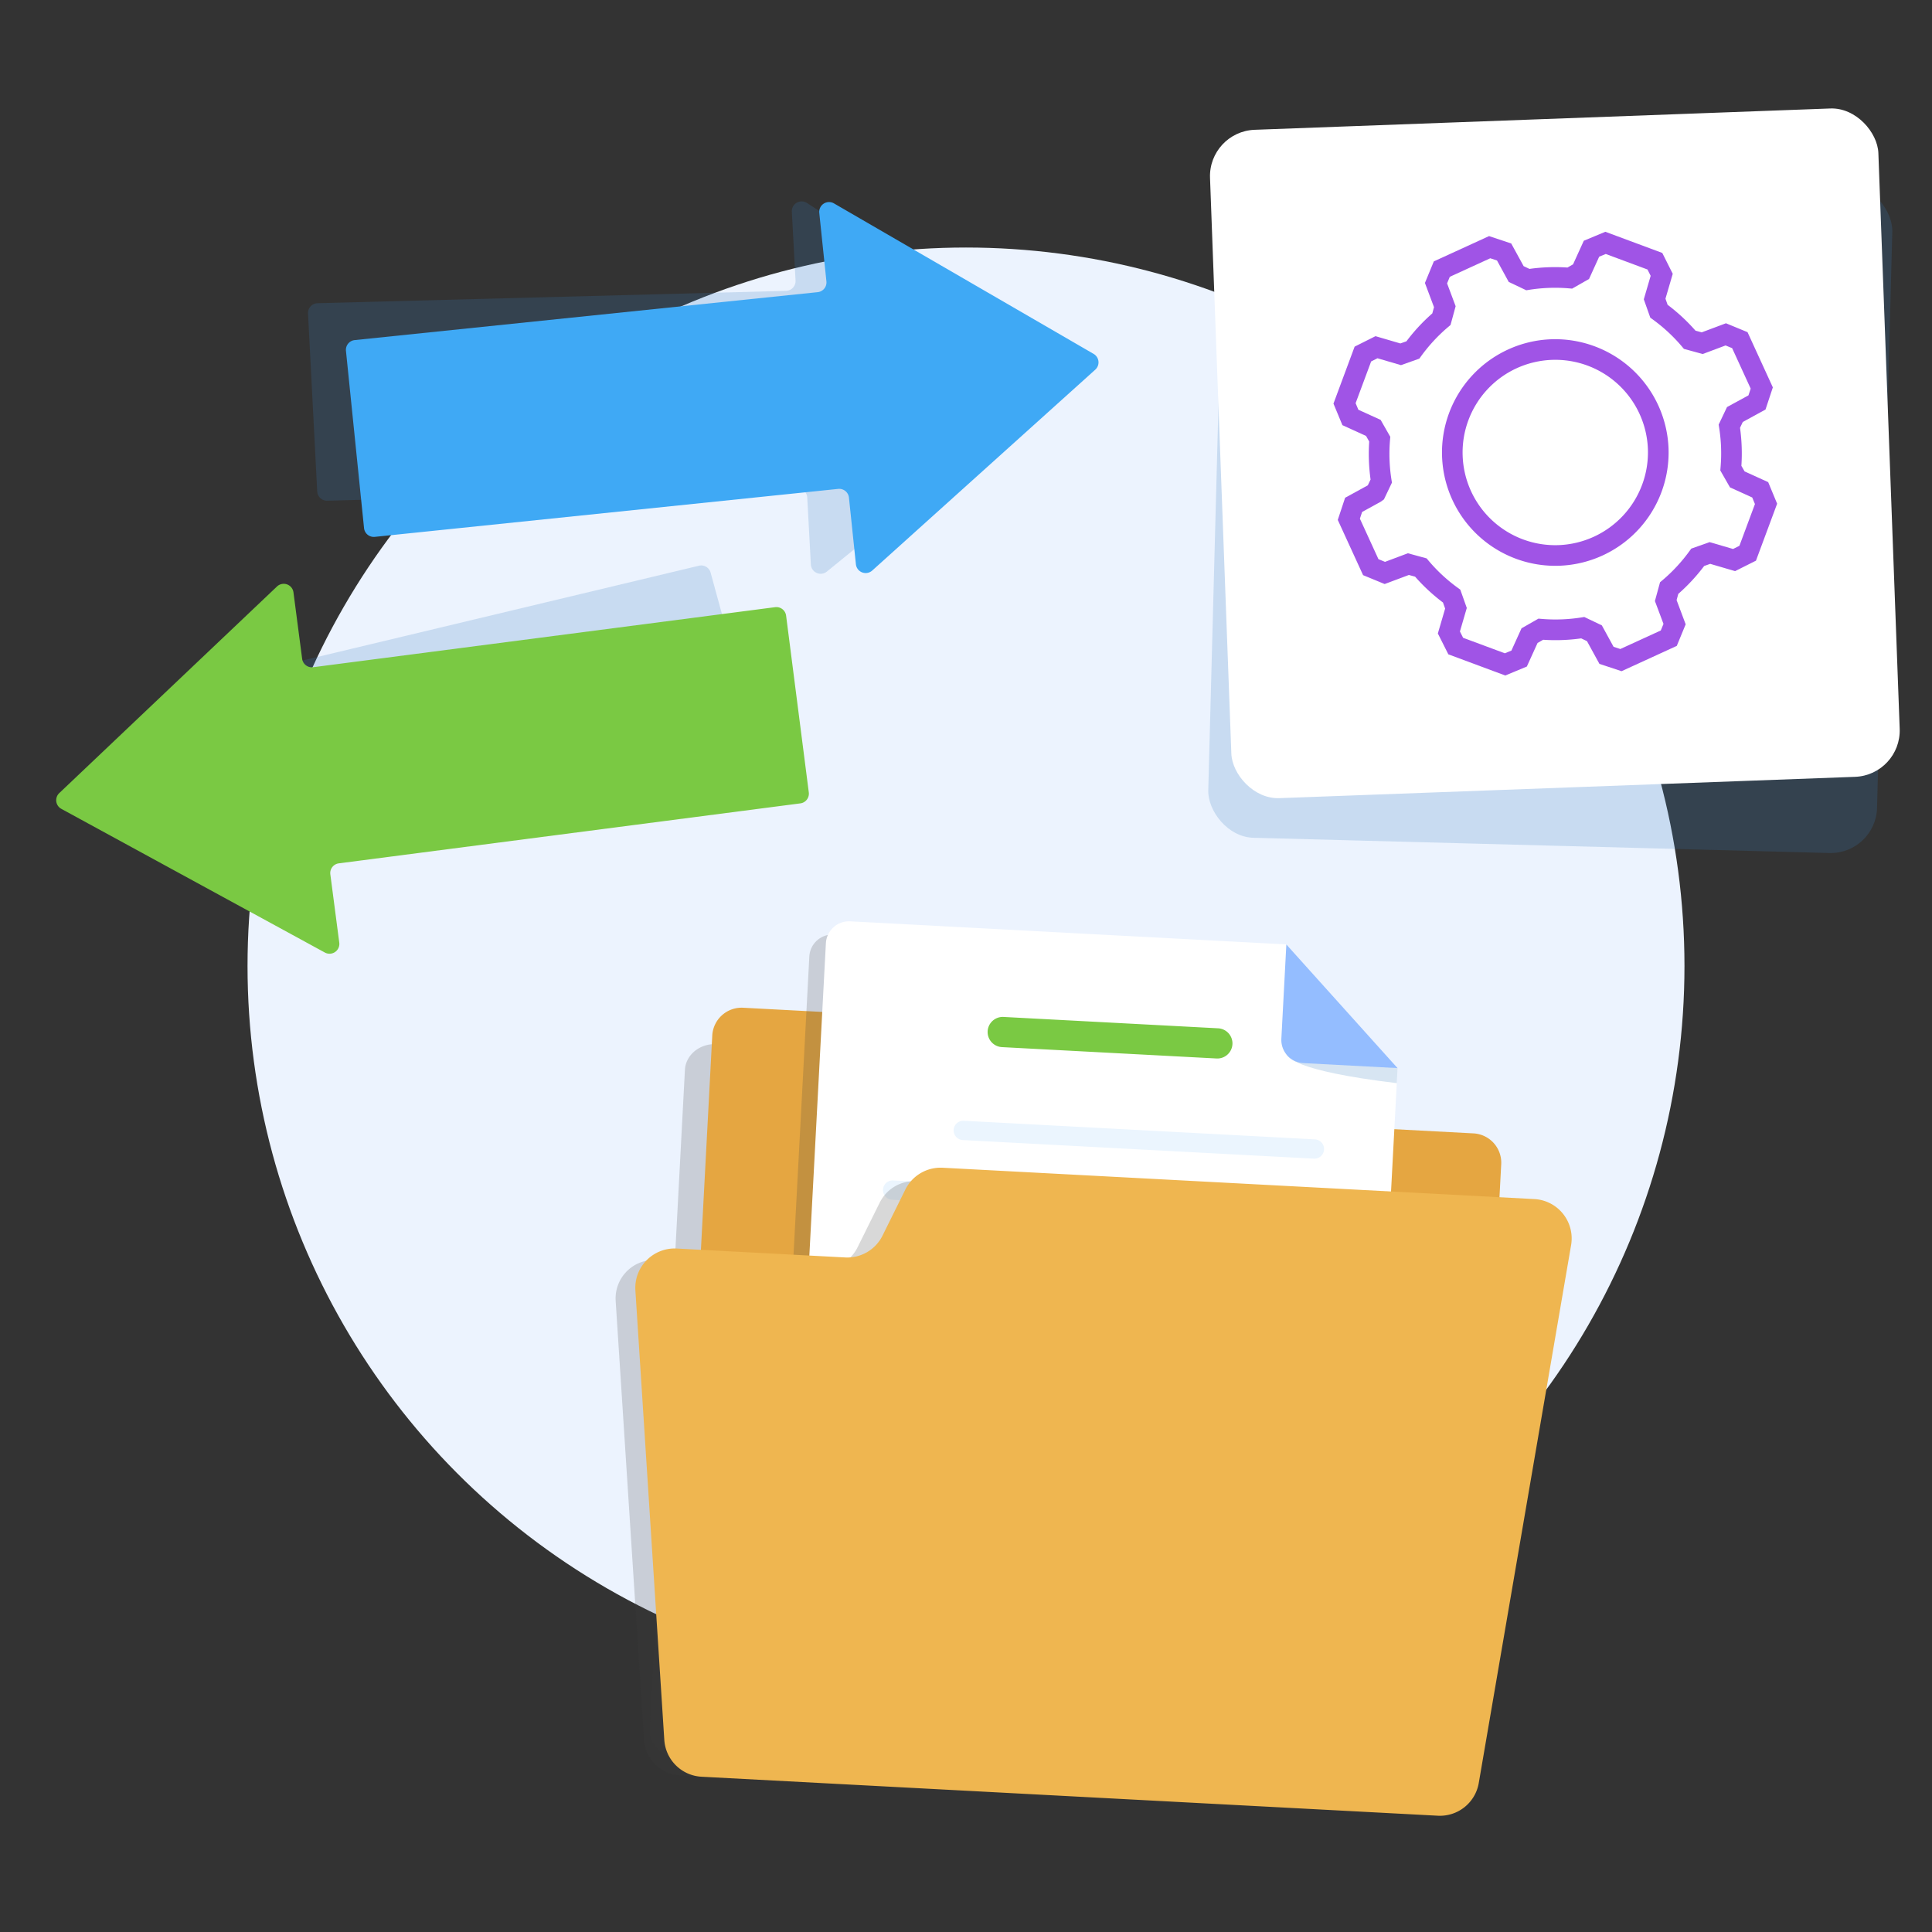
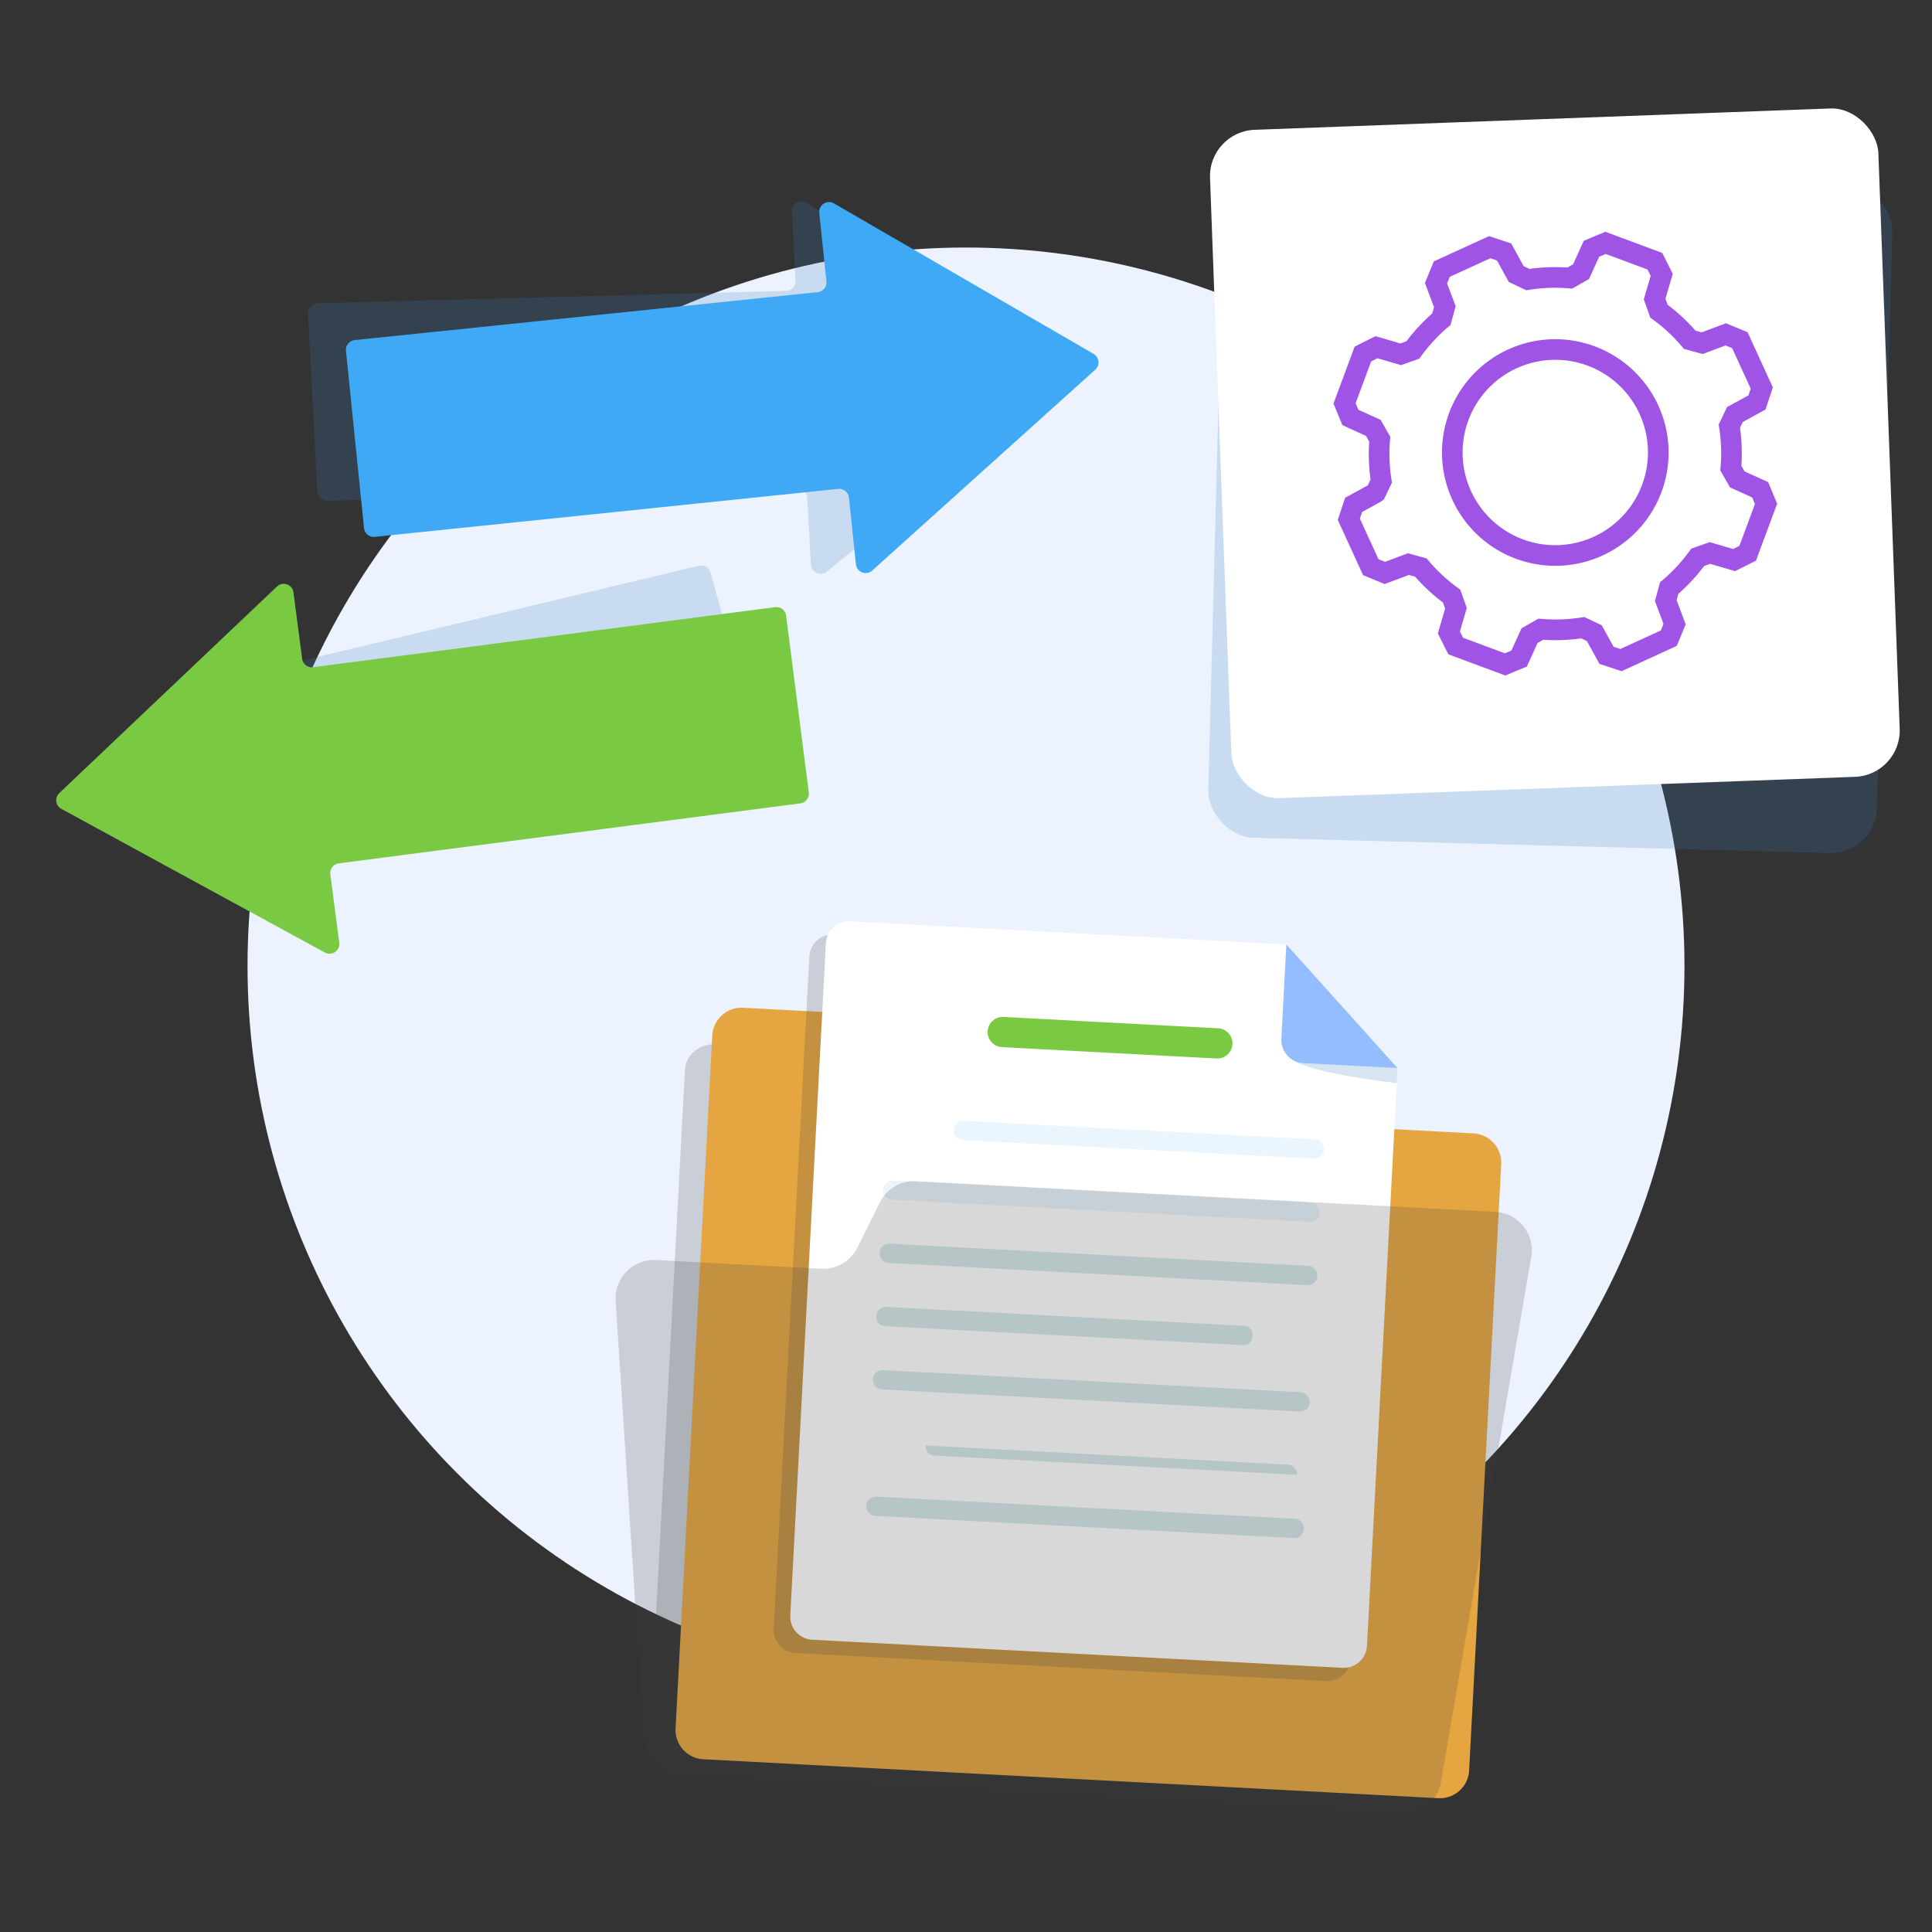
<svg xmlns="http://www.w3.org/2000/svg" viewBox="0 0 500 500">
  <rect x="0" y="0" width="500" height="500" fill="#333333" stroke="none" />
  <defs>
    <style>
      .a {
        isolation: isolate;
      }

      .b {
        fill: none;
      }

      .c {
        fill: #ecf3fe;
      }

      .d, .i {
        fill: #3a7ec1;
      }

      .d, .g, .i {
        opacity: 0.2;
      }

      .e {
        fill: #fff;
      }

      .f {
        fill: #a054e6;
      }

      .g {
        fill: #3d3d3d;
      }

      .g, .i {
        mix-blend-mode: multiply;
      }

      .h {
        fill: #e5a641;
      }

      .j {
        fill: #94bdff;
      }

      .k {
        fill: #7ac943;
      }

      .l {
        fill: #ebf5fe;
      }

      .m {
        fill: #d4e8e8;
      }

      .n {
        fill: #efb650;
      }

      .o {
        fill: #3fa9f5;
      }
    </style>
  </defs>
  <g class="a">
    <g>
      <rect class="b" width="500" height="500" />
      <circle class="c" cx="250" cy="250" r="185.94" />
      <g>
        <rect class="d" x="314.642" y="45.674" width="173.142" height="173.142" rx="12" transform="translate(3.639 -10.567) rotate(1.516)" />
        <rect class="e" x="315.939" y="30.831" width="173.142" height="173.142" rx="12" transform="matrix(0.999, -0.037, 0.037, 0.999, -4.056, 14.926)" />
        <g>
          <path class="f" d="M456.91,105.99l1.9-5.734-6.55-14.294-5.582-2.3L440.4,86.012l-1.606-.438a48.063,48.063,0,0,0-7.217-6.692l-.556-1.581,1.884-6.439-2.708-5.4-14.738-5.479-5.573,2.321-2.78,6.108-1.449.828a47.944,47.944,0,0,0-9.836.352l-1.506-.714L391.1,63.008,385.37,61.1l-14.3,6.55-2.3,5.582L371.12,79.5l-.443,1.611a47.719,47.719,0,0,0-6.693,7.218l-1.574.555L355.977,87l-5.4,2.708L345.1,104.453l2.315,5.578,6.108,2.78.828,1.45a48.32,48.32,0,0,0,.351,9.835l-.713,1.506-5.875,3.217-1.9,5.734,6.55,14.294,5.582,2.3,6.271-2.347,1.606.438a48.015,48.015,0,0,0,7.217,6.692L374,157.5l-1.884,6.439,2.714,5.4,14.738,5.479,5.579-2.321,2.774-6.1,1.449-.828a47.948,47.948,0,0,0,9.842-.358l1.5.72,3.216,5.874,5.729,1.9,14.294-6.55,2.3-5.582-2.347-6.271.438-1.606a48.022,48.022,0,0,0,6.692-7.217l1.569-.555,6.439,1.883,5.4-2.707,5.479-14.744-2.316-5.579-6.107-2.78-.828-1.443a48.33,48.33,0,0,0-.352-9.842l.713-1.506Zm-9.959-.644-2.162,4.542.129.816a42.632,42.632,0,0,1,.365,10.223l-.067.829,2.5,4.375,5.761,2.62.7,1.7-4.017,10.8-1.64.824-6.076-1.776-4.747,1.684-.49.671a42.684,42.684,0,0,1-6.953,7.5l-.634.532-1.329,4.858,2.219,5.923-.7,1.7-10.475,4.8-1.743-.577-3.037-5.546-4.542-2.167-.816.128a42.745,42.745,0,0,1-10.228.366l-.823-.068-4.376,2.5-2.619,5.767-1.7.7-10.8-4.011-.823-1.64,1.775-6.077-1.683-4.746-.672-.49a42.634,42.634,0,0,1-7.5-6.959l-.532-.634-4.852-1.329-5.924,2.224-1.7-.7-4.8-10.475.577-1.744,4.793-2.627.85-.615,2.071-4.342-.129-.816a42.632,42.632,0,0,1-.365-10.223l.067-.829-2.5-4.375-5.761-2.62-.71-1.7,4.017-10.8,1.64-.824L362.57,94.5l4.747-1.684.49-.671a42.7,42.7,0,0,1,6.953-7.5l.633-.537,1.324-4.858-2.212-5.912.7-1.7,10.475-4.8,1.744.578,3.036,5.546L395,75.122l.816-.128a42.684,42.684,0,0,1,10.223-.366l.829.068,4.375-2.5,2.625-5.767,1.7-.7,10.8,4.017.823,1.64-1.775,6.076,1.678,4.747.671.49a42.683,42.683,0,0,1,7.5,6.959l.532.633,4.858,1.33,5.923-2.219,1.7.7,4.8,10.474-.577,1.744Z" />
          <path class="f" d="M401.383,87.805a29.324,29.324,0,1,0,30.432,28.22A29.377,29.377,0,0,0,401.383,87.805Zm1.966,53.274a23.987,23.987,0,1,1,23.127-24.857A24.032,24.032,0,0,1,403.349,141.079Z" />
        </g>
      </g>
      <g>
        <path class="g" d="M381.5,309.087l-7.908,149.289c-.206,3.9-3.832,6.863-8.1,6.637L175.6,454.955c-4.272-.226-7.585-3.557-7.379-7.456l9.037-170.606c.206-3.9,3.854-6.881,8.126-6.655l42.658,2.26a7.941,7.941,0,0,1,6.407,3.713l9.063,15.108a7.889,7.889,0,0,0,6.407,3.713l124.221,6.58C378.412,301.838,381.7,305.188,381.5,309.087Z" />
        <path class="h" d="M388.521,301.164,380.2,458.353a7.584,7.584,0,0,1-8.124,7.009L182.187,455.3a7.6,7.6,0,0,1-7.36-7.829l9.515-179.632a7.62,7.62,0,0,1,8.146-7.029l42.657,2.26a7.826,7.826,0,0,1,6.4,3.891l9.022,15.879a7.78,7.78,0,0,0,6.4,3.892l124.221,6.579A7.6,7.6,0,0,1,388.521,301.164Z" />
        <g>
          <g>
            <path class="g" d="M357.407,279.846,349.486,429.4a6.006,6.006,0,0,1-6.3,5.664l-137.282-7.271a6.006,6.006,0,0,1-5.664-6.3l9.214-173.964a6.007,6.007,0,0,1,6.3-5.664l112.867,5.978,9.26,10.3,9.9,11Z" />
            <path class="e" d="M361.691,276.415,353.77,425.97a6.007,6.007,0,0,1-6.3,5.664L210.19,424.363a6.007,6.007,0,0,1-5.664-6.3L213.74,244.1a6.006,6.006,0,0,1,6.3-5.664l112.867,5.978,9.26,10.3,9.9,11Z" />
            <path class="i" d="M332.892,272.829c.492.551,1.178,4.2,28.59,7.49l.207-3.905Z" />
            <path class="j" d="M331.614,268.827a6.006,6.006,0,0,0,5.663,6.3l24.412,1.293-28.782-32Z" />
          </g>
          <path class="k" d="M314.841,273.935,259.3,270.993a3.921,3.921,0,0,1-3.7-4.111h0a3.921,3.921,0,0,1,4.111-3.7l55.544,2.942a3.921,3.921,0,0,1,3.7,4.111h0A3.92,3.92,0,0,1,314.841,273.935Z" />
          <path class="l" d="M340.038,299.859l-90.87-4.813a2.507,2.507,0,0,1-2.364-2.628h0a2.507,2.507,0,0,1,2.628-2.364l90.87,4.813a2.508,2.508,0,0,1,2.364,2.628h0A2.507,2.507,0,0,1,340.038,299.859Z" />
          <path class="l" d="M338.921,316.211l-108.035-5.722a2.507,2.507,0,0,1-2.363-2.629h0a2.506,2.506,0,0,1,2.628-2.363l108.034,5.722a2.507,2.507,0,0,1,2.364,2.628h0A2.507,2.507,0,0,1,338.921,316.211Z" />
          <path class="m" d="M338.3,332.589l-108.285-5.736a2.506,2.506,0,0,1-2.363-2.628h0a2.507,2.507,0,0,1,2.628-2.364L338.568,327.6a2.507,2.507,0,0,1,2.364,2.628h0A2.506,2.506,0,0,1,338.3,332.589Z" />
          <rect class="m" x="272.982" y="294.409" width="4.999" height="97.521" rx="2.317" transform="translate(-81.778 600.114) rotate(-86.968)" />
          <path class="m" d="M336.321,365.305l-108.035-5.722a2.507,2.507,0,0,1-2.364-2.628h0a2.507,2.507,0,0,1,2.628-2.364l108.035,5.722a2.508,2.508,0,0,1,2.364,2.628h0A2.507,2.507,0,0,1,336.321,365.305Z" />
-           <path class="m" d="M335.7,381.683l-93.816-4.969a2.506,2.506,0,0,1-2.363-2.628h0a2.507,2.507,0,0,1,2.628-2.364l93.815,4.969a2.507,2.507,0,0,1,2.364,2.629h0A2.507,2.507,0,0,1,335.7,381.683Z" />
+           <path class="m" d="M335.7,381.683l-93.816-4.969a2.506,2.506,0,0,1-2.363-2.628h0l93.815,4.969a2.507,2.507,0,0,1,2.364,2.629h0A2.507,2.507,0,0,1,335.7,381.683Z" />
          <path class="m" d="M334.837,398.048l-108.285-5.735a2.507,2.507,0,0,1-2.363-2.628h0a2.506,2.506,0,0,1,2.628-2.364L335.1,393.056a2.507,2.507,0,0,1,2.364,2.628h0A2.507,2.507,0,0,1,334.837,398.048Z" />
        </g>
        <path class="g" d="M396.293,325.251l-23.374,135.9a9.967,9.967,0,0,1-10.358,8.252L176.1,459.525a9.967,9.967,0,0,1-9.428-9.3l-7.338-113.556a9.96,9.96,0,0,1,10.481-10.575l42.639,2.258a9.976,9.976,0,0,0,9.468-5.522l5.761-11.615a9.976,9.976,0,0,1,9.467-5.522l149.836,7.936A9.961,9.961,0,0,1,396.293,325.251Z" />
-         <path class="n" d="M406.6,322.225,382.7,461.452a10.2,10.2,0,0,1-10.587,8.455L181.557,459.814a10.2,10.2,0,0,1-9.635-9.526l-7.484-116.335a10.194,10.194,0,0,1,10.713-10.834l43.576,2.308a10.194,10.194,0,0,0,9.676-5.659l5.89-11.9a10.194,10.194,0,0,1,9.675-5.659L397.1,310.32A10.2,10.2,0,0,1,406.6,322.225Z" />
      </g>
      <g>
        <path class="i" d="M79.717,81.132l2.377,46.05a2.54,2.54,0,0,0,2.674,2.4l121.477-3.2a2.538,2.538,0,0,1,2.672,2.4l.934,17.309a2.54,2.54,0,0,0,4.139,1.833l60.247-49.03a2.539,2.539,0,0,0-.222-4.1L208.843,52.53a2.539,2.539,0,0,0-3.917,2.268l.96,17.8a2.541,2.541,0,0,1-2.4,2.673l-121.371,3.2A2.538,2.538,0,0,0,79.717,81.132Z" />
        <path class="o" d="M89.535,90.8l4.678,45.873A2.538,2.538,0,0,0,97,138.94l119.919-12.414a2.538,2.538,0,0,1,2.789,2.262l1.8,17.241a2.54,2.54,0,0,0,4.226,1.624l57.719-51.982a2.54,2.54,0,0,0-.426-4.084l-67.2-38.951a2.54,2.54,0,0,0-3.8,2.461l1.849,17.725a2.54,2.54,0,0,1-2.262,2.79L91.8,88.015A2.54,2.54,0,0,0,89.535,90.8Z" />
        <path class="i" d="M67.041,170.905a2.553,2.553,0,0,0,2.98,2.013l110.96-26.532a2.541,2.541,0,0,1,2.981,2.013l13.113,47.915a2.524,2.524,0,0,1-2.006,2.968L79.783,223.17a2.523,2.523,0,0,0-2.006,2.968l3.389,17.5c.408,2.039,2.454-3.86.571-4.745L47.431,222.852l19.026-55Z" />
        <path class="k" d="M209.316,205.072l-5.872-45.736a2.539,2.539,0,0,0-2.848-2.2L81.041,172.677a2.541,2.541,0,0,1-2.847-2.189L75.947,153.3a2.539,2.539,0,0,0-4.266-1.512L15.336,205.255a2.54,2.54,0,0,0,.532,4.072l68.2,37.186a2.54,2.54,0,0,0,3.734-2.559l-2.311-17.672a2.541,2.541,0,0,1,2.189-2.847l119.45-15.522A2.538,2.538,0,0,0,209.316,205.072Z" />
      </g>
    </g>
  </g>
</svg>